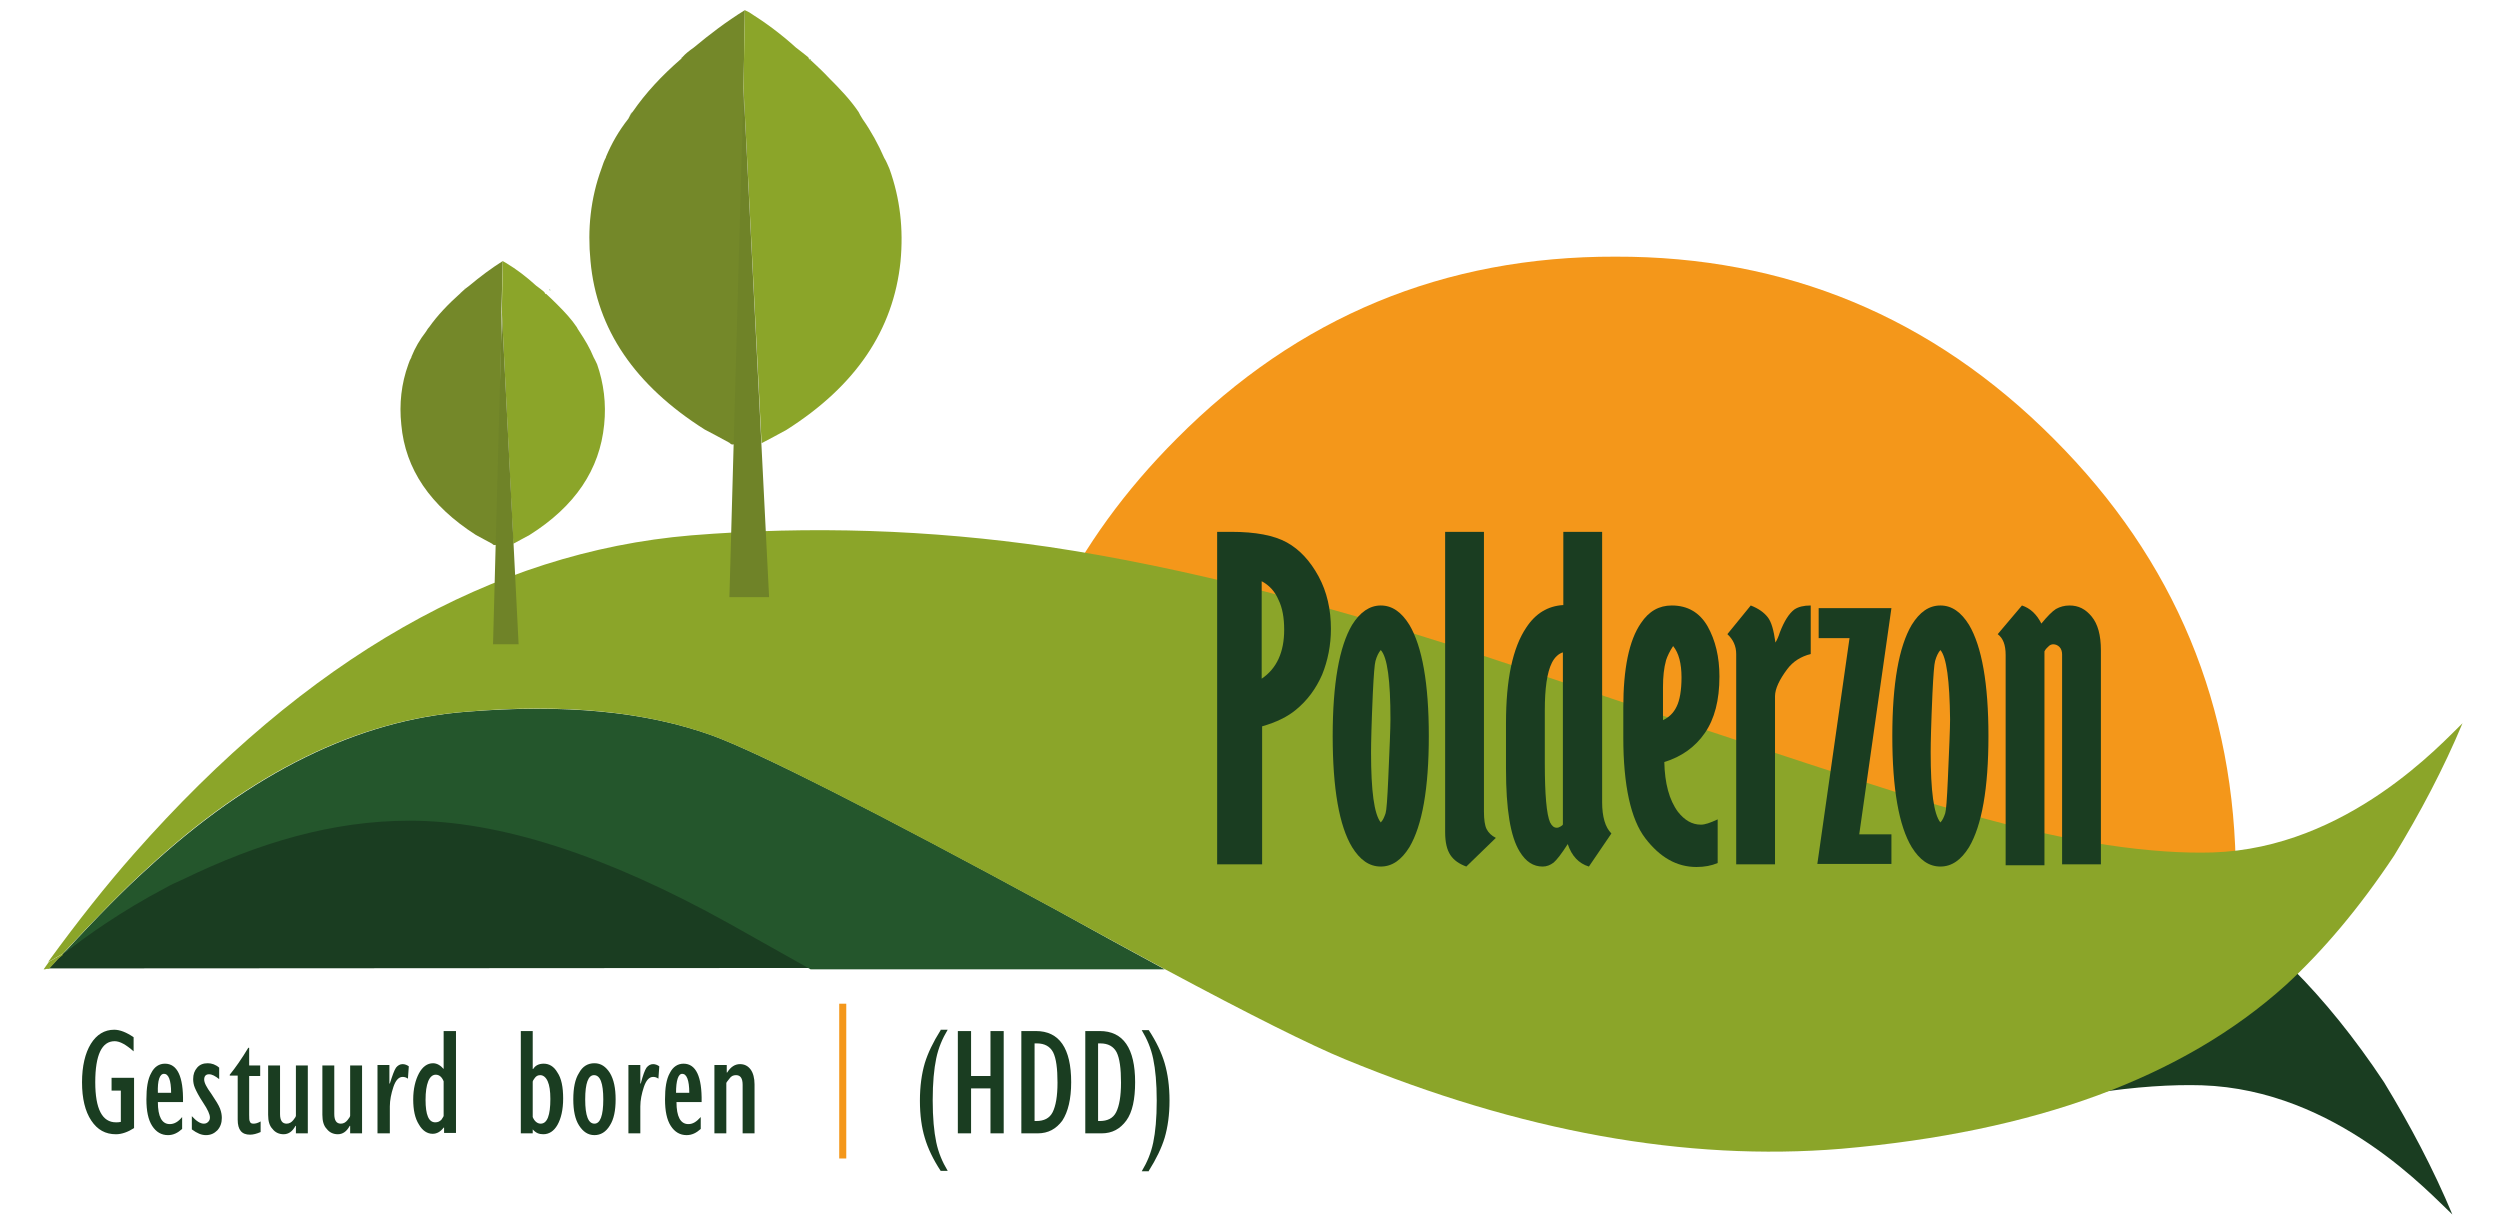
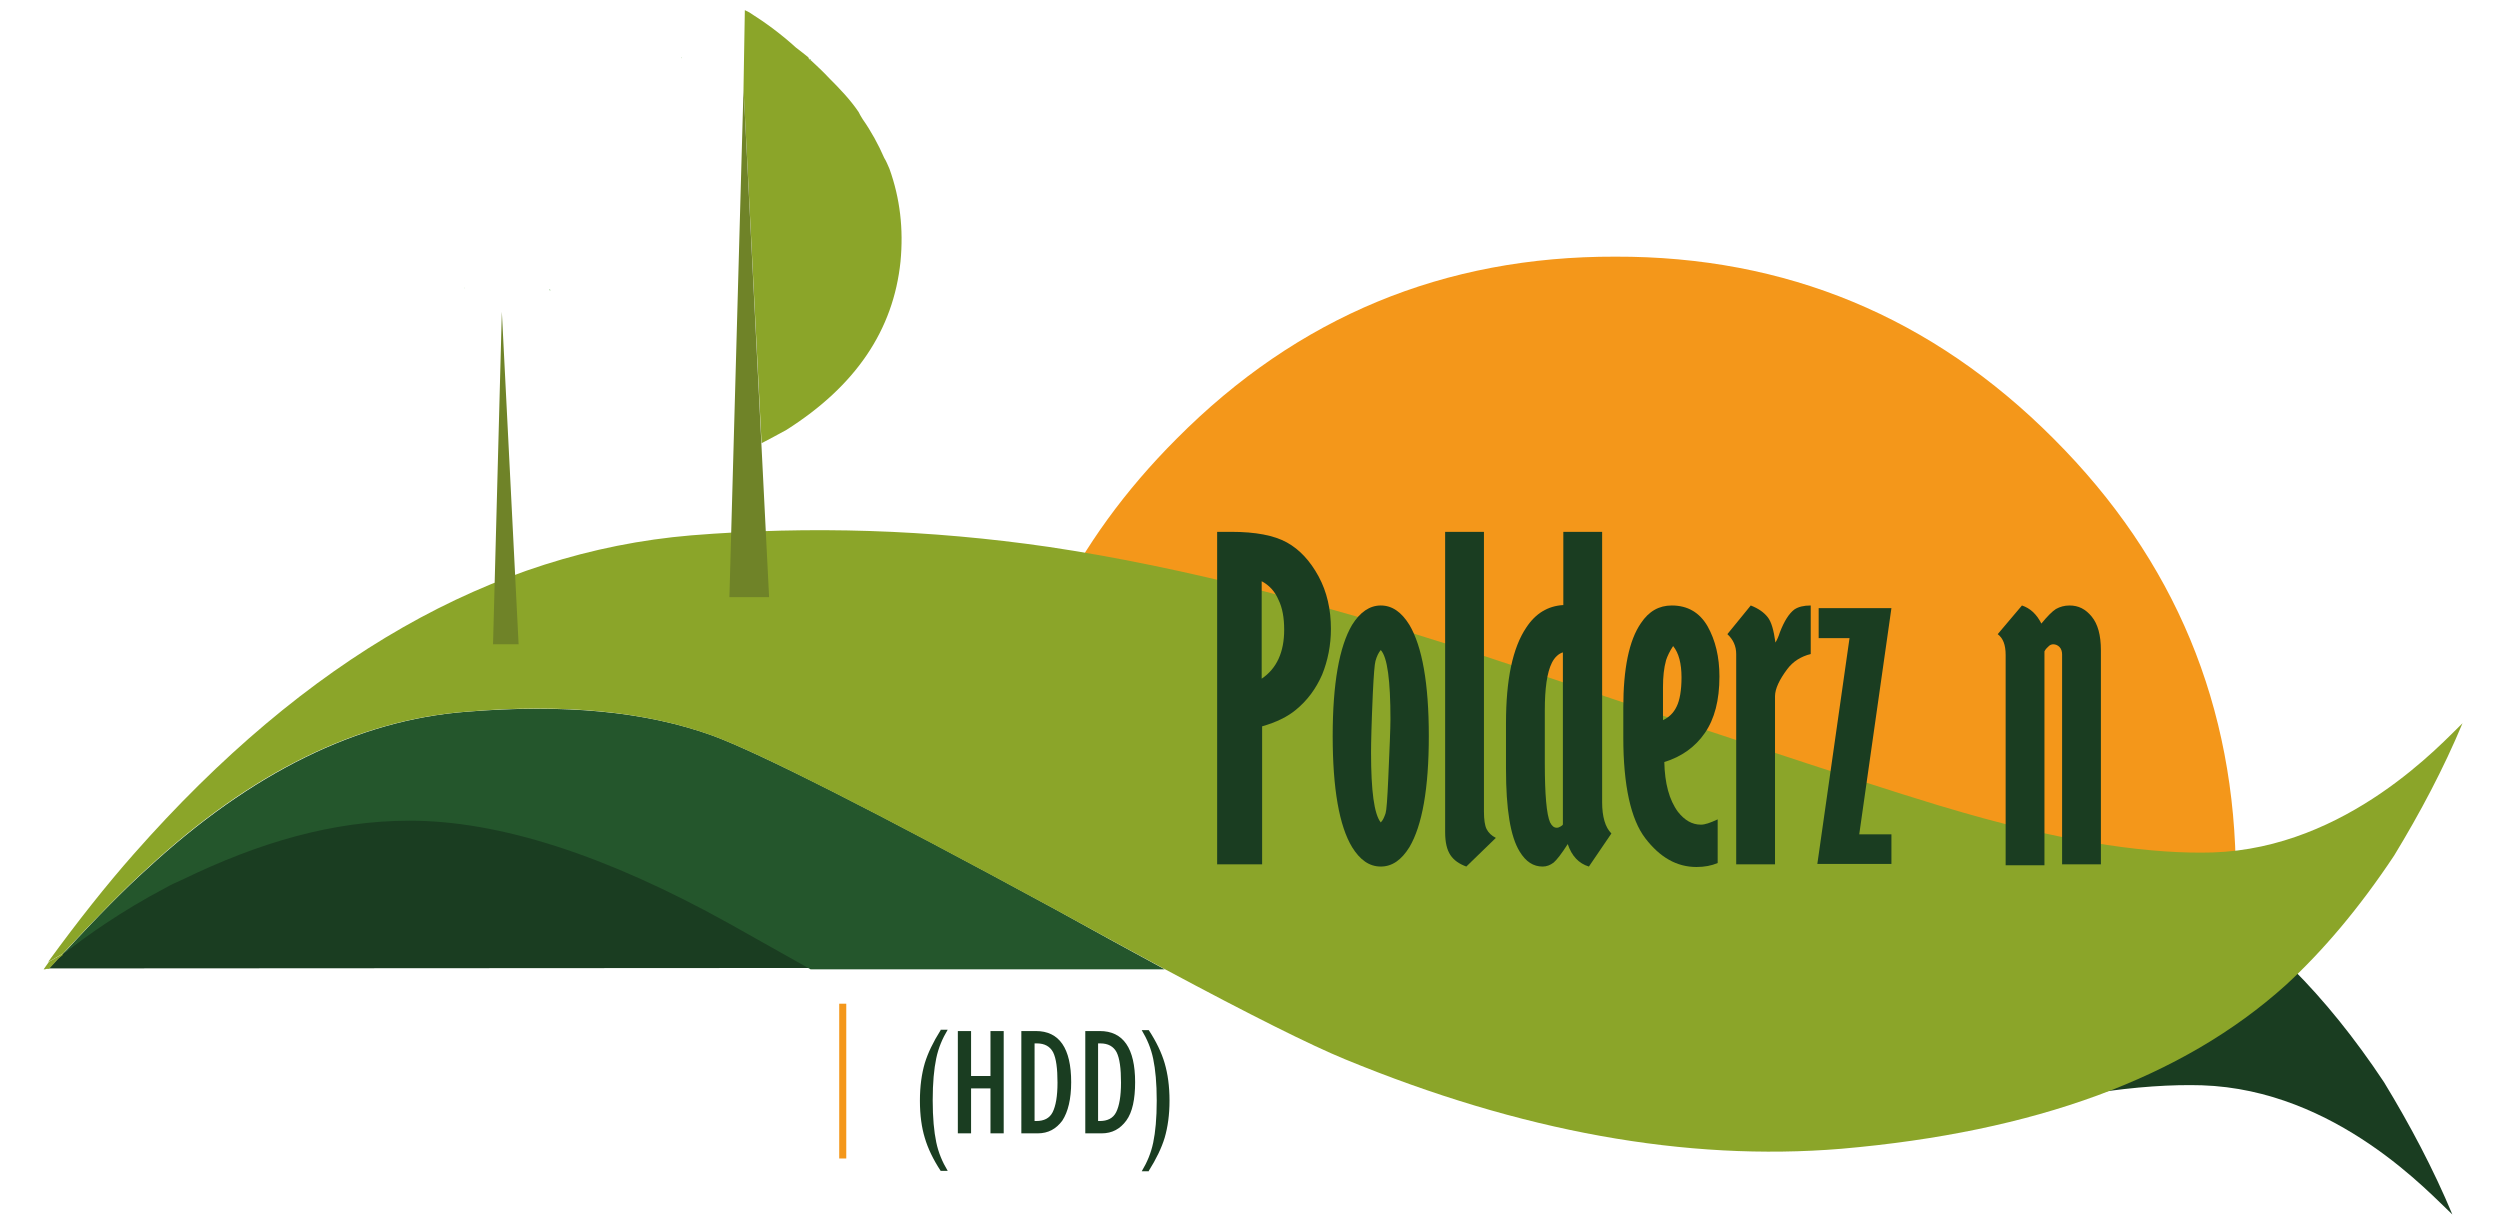
<svg xmlns="http://www.w3.org/2000/svg" xmlns:xlink="http://www.w3.org/1999/xlink" id="Laag_1" x="0px" y="0px" width="566.9px" height="276.4px" viewBox="0 0 566.9 276.4" style="enable-background:new 0 0 566.9 276.4;" xml:space="preserve">
  <style type="text/css">	.st0{clip-path:url(#SVGID_10_);fill:#1A3D21;}	.st1{clip-path:url(#SVGID_4_);fill:#748829;}	.st2{fill:#1A3D21;}	.st3{clip-path:url(#SVGID_10_);fill:#8BA529;}	.st4{clip-path:url(#SVGID_2_);fill:#4BA334;}	.st5{fill:#8BA529;}	.st6{clip-path:url(#SVGID_2_);fill:#1A3D21;}	.st7{fill:#F4971A;}	.st8{clip-path:url(#SVGID_4_);fill:#4BA334;}	.st9{clip-path:url(#SVGID_4_);fill:#1A3D21;}	.st10{clip-path:url(#SVGID_2_);fill:#24562C;}	.st11{clip-path:url(#SVGID_2_);fill:#F4971A;}	.st12{clip-path:url(#SVGID_4_);fill:#8BA529;}	.st13{clip-path:url(#SVGID_6_);fill:#1A3D21;}	.st14{fill:#6F8328;}	.st15{clip-path:url(#SVGID_8_);fill:#1A3D21;}	.st16{clip-path:url(#SVGID_10_);fill:#748829;}</style>
  <g>
    <defs>
      <rect id="SVGID_1_" x="9.8" y="2.3" width="548.7" height="273" />
    </defs>
    <clipPath id="SVGID_2_">
      <use xlink:href="#SVGID_1_" style="overflow:visible;" />
    </clipPath>
    <path class="st6" d="M168.3,207.2c-28-15.5-52.4-25.1-72.7-25.1c-17.4,0-37.5,6.8-54.6,15.2c-1.4,0.7-3.2,3.4-4.5,4.1  c-9.8,5.1-17,10.8-21.8,14.5c-0.2,0.2-0.4,0.3-0.6,0.5c-0.3,0.3-0.5,0.5-0.8,0.8c-0.7,0.8-1.5,1.6-2.2,2.4l172.7-0.1  C175.4,215,172.2,209.4,168.3,207.2" />
    <path class="st6" d="M519.9,219.7c-1.3,1.3-2.6,2.5-3.9,3.7c-11.4,10.2-25.2,18.4-41.4,24.5c9.8-1.5,18-2,24.7-1.8  c30.6,1,52,24.9,56.8,29.3c-4.3-10.3-9.6-20.3-15.5-30C533.9,235.3,526.9,226.7,519.9,219.7" />
    <path class="st11" d="M366.3,58.2c-38.8-0.1-72,13.6-99.5,41.3c-23.3,23.3-36.8,50.7-40.3,82.1h34.2v21.6h246.2  c0.1-1.4,0.1-2.9,0.1-4.2c0-38.8-13.8-72-41.3-99.5C438.1,71.8,404.9,58.1,366.3,58.2" />
    <path class="st4" d="M154.5,13.2v0.1c0-0.1,0-0.1,0.1-0.3C154.5,13,154.5,13,154.5,13.2" />
    <path class="st4" d="M183.5,13.3c0,0,0.1,0.1,0.3,0.4l0.1-0.1C183.8,13.5,183.6,13.3,183.5,13.3" />
-     <path class="st4" d="M143.4,25.3c-0.4,0.4-0.7,1-1,1.6C142.7,26.3,143,25.8,143.4,25.3" />
    <path class="st10" d="M11,218.1C11,218.1,11,218.1,11,218.1C11,218.1,11.1,218,11,218.1C11.1,218,11,218.1,11,218.1" />
    <path class="st10" d="M161.6,166.8c-15.2-5.5-33.7-7.2-55.9-5.4C81.2,163.3,57,175.2,33.4,197c-4.8,4.3-11.2,10.7-19,19.2  c0.1-0.1,0.2-0.1,0.4-0.2c4.7-3.7,12.9-9.5,22.6-14.6c1.4-0.8,2.7-1.4,4.1-2c17.1-8.3,33.9-13.3,51.4-13.3  c20.3,0,44.5,7.8,72.4,23.3c3.9,2.2,10.1,5.7,18.5,10.4h80.3c-7.4-4-15.6-8.5-24.6-13.5C198.2,183.8,172.1,170.7,161.6,166.8" />
  </g>
  <path class="st5" d="M10.2,219.8h0.9H10.2z" />
  <g>
    <defs>
      <rect id="SVGID_3_" x="9.8" y="2.3" width="548.7" height="273" />
    </defs>
    <clipPath id="SVGID_4_">
      <use xlink:href="#SVGID_3_" style="overflow:visible;" />
    </clipPath>
    <path class="st12" d="M14.4,216.2c-1.2,0.7-2.3,1.3-3.3,1.9c-0.4,0.6-0.8,1.1-1.2,1.7h0.4c0.1-0.1,1.5-1.4,3.9-3.2  C14.2,216.4,14.3,216.3,14.4,216.2" />
    <path class="st12" d="M501.8,193.3c-13.1,0.4-31.9-1.9-56.5-9c-12.9-3.6-46.8-14.8-101.7-33.2c-40.4-13.6-75.6-22.6-105.9-27.1  c-26.9-3.9-53.9-4.8-81-2.6c-45,3.8-87.2,27.8-126.4,72.3c-6.1,6.9-12.6,15.1-19.3,24.3c0,0,0,0,0,0.1c1-0.5,2.1-1.2,3.3-1.9  c7.9-8.5,14.2-14.9,19-19.2c23.6-21.9,47.8-33.7,72.3-35.6c22.2-1.9,40.7-0.1,55.9,5.4c10.6,3.9,36.6,17.1,77.9,39.5  c9.1,5,17.2,9.4,24.6,13.4c0.1,0,0.1,0.1,0.2,0.1c19.4,10.4,33,17.2,40.8,20.4c39.8,16.4,77.3,23.2,112.5,20.3  c43.9-3.8,77.5-16.1,100.8-37.1c8.4-7.7,16.7-17.5,24.6-29.4c5.9-9.7,11.2-19.7,15.5-30C553.8,168.4,532.3,192.3,501.8,193.3" />
    <path class="st12" d="M14.1,216.5c-2.4,1.9-3.8,3.1-3.9,3.2h0.9c0.8-0.8,1.5-1.6,2.2-2.4C13.6,217.1,13.8,216.8,14.1,216.5" />
-     <path class="st1" d="M168.9,2.3c-4.2,2.6-8,5.5-11.6,8.5c-1,0.7-1.9,1.4-2.6,2.2c-0.1,0.1-0.1,0.1-0.1,0.3v-0.1  c-0.1,0-0.1,0-0.1,0.1c-4.5,3.9-8.1,7.8-11,12c-0.4,0.4-0.7,1-1,1.6c-2.2,2.8-3.8,5.6-5.1,8.7v0.1c-0.4,0.7-0.7,1.6-1,2.5  c-2.5,6.8-3.2,13.8-2.5,21c1.4,15.5,10.1,28.2,25.9,38.2c1.9,1,3.8,2,5.6,3c0.1,0.1,0.3,0.3,0.6,0.4c0.1,0,1.4-0.2,1.7-0.1  l0.9-80.9L168.9,2.3z" />
    <path class="st12" d="M168.9,2.3L168.6,20l4.1,80.5c1.9-1,3.8-2,5.6-3c15.8-10,24.3-22.7,25.9-38.2c0.7-7.4-0.1-14.3-2.5-21  c-0.4-0.9-0.7-1.7-1.2-2.5c-1.3-3-3-6.1-4.9-8.8c-0.4-0.6-0.7-1.2-0.9-1.6c-1.9-2.8-4.2-5.2-6.7-7.7c-1.3-1.4-2.8-2.8-4.2-4.1  l-0.1,0.1c-0.1-0.3-0.3-0.4-0.3-0.4c0-0.1,0-0.1-0.1-0.3c-0.9-0.7-1.7-1.4-2.8-2.2c-3.3-3-6.8-5.6-10.6-8" />
    <path class="st8" d="M105.3,65.4v0.1c0-0.1,0-0.1,0.1-0.3C105.3,65.3,105.3,65.3,105.3,65.4" />
    <path class="st8" d="M124.6,65.6c0,0,0,0.1,0.1,0.3l0.1-0.1C124.7,65.6,124.7,65.6,124.6,65.6" />
    <path class="st8" d="M97.9,73.6c-0.3,0.4-0.6,0.7-0.7,1C97.3,74.3,97.6,74,97.9,73.6" />
    <path class="st9" d="M286.1,131.8v22.1c3.4-2.3,5.1-6,5.1-11.1c0-2.7-0.4-5-1.3-6.8C289.1,134.1,287.8,132.7,286.1,131.8   M276,120.6h3.2c5.5,0,9.7,0.8,12.6,2.4c2.9,1.6,5.3,4.2,7.2,7.7c1.9,3.5,2.8,7.5,2.8,11.9c0,3.7-0.7,7.2-2,10.4  c-1.4,3.2-3.4,5.9-6,8c-1.8,1.5-4.4,2.8-7.6,3.7v31.3H276V120.6z" />
    <path class="st9" d="M313.1,147.4c-0.5,0.6-0.9,1.4-1.2,2.5c-0.2,0.7-0.4,3.2-0.6,7.4c-0.3,6.8-0.4,11.2-0.4,13.3  c0,8.8,0.7,14,2.2,15.9c0.5-0.5,0.8-1.2,1.1-2.1c0.2-0.6,0.4-3.2,0.6-7.8c0.3-6.9,0.5-11.4,0.5-13.5  C315.3,154.3,314.6,149,313.1,147.4 M313.1,137.3c2.6,0,4.7,1.5,6.5,4.4c2.9,4.9,4.4,13.3,4.4,25.2c0,11.9-1.5,20.3-4.4,25.2  c-1.8,2.9-3.9,4.4-6.5,4.4s-4.7-1.5-6.5-4.4c-2.9-4.8-4.4-13.2-4.4-25.2c0-11.9,1.5-20.3,4.4-25.2  C308.4,138.8,310.6,137.3,313.1,137.3" />
    <path class="st9" d="M327.7,120.6h8.8V184c0,1.9,0.2,3.2,0.6,4c0.4,0.8,1.1,1.5,2.1,2l-6.7,6.5c-1.6-0.6-2.8-1.4-3.6-2.6  c-0.8-1.2-1.2-2.9-1.2-5.2V120.6z" />
    <path class="st9" d="M354.5,147.9c-1.1,0.3-2,1.2-2.6,2.4c-1.1,2.2-1.6,5.8-1.6,10.8v12c0,7.1,0.4,11.6,1.2,13.4  c0.4,0.8,0.9,1.2,1.5,1.2c0.3,0,0.6-0.1,0.9-0.3c0.3-0.2,0.5-0.3,0.5-0.5V147.9z M354.5,120.6h8.8v61.3c0,3.3,0.7,5.7,2.1,7.1  l-5.1,7.5c-2.3-0.7-3.9-2.4-4.8-5.1c-1.4,2.2-2.5,3.6-3.2,4.2c-0.8,0.6-1.6,0.9-2.5,0.9c-2.1,0-3.8-1.1-5.2-3.4  c-2.1-3.4-3.1-9.6-3.1-18.7v-10.4c0-9.9,1.5-17.1,4.6-21.7c2.1-3.2,4.9-4.9,8.4-5.1V120.6z" />
    <path class="st9" d="M379.4,146.5c-0.8,1.2-1.3,2.3-1.6,3.2c-0.5,1.8-0.7,3.8-0.7,6.1v7.5c1.3-0.6,2.4-1.6,3.1-3.1  c0.7-1.4,1.1-3.7,1.1-6.6C381.3,150.5,380.7,148.1,379.4,146.5 M389.5,195.7c-1.4,0.6-3,0.9-4.8,0.9c-4.5,0-8.3-2.2-11.6-6.5  c-3.3-4.3-5-12-5-22.9v-6.7c0-8.9,1.3-15.3,4-19.2c1.8-2.7,4.1-4,7-4c3.6,0,6.3,1.6,8.1,4.7c1.8,3.2,2.7,7,2.7,11.4  c0,5.4-1.1,9.6-3.3,12.8c-2.2,3.2-5.3,5.4-9.2,6.6c0.1,4.8,1.1,8.6,3.1,11.3c1.5,1.9,3.2,2.9,5.2,2.9c0.9,0,2.1-0.4,3.8-1.2V195.7z  " />
    <path class="st9" d="M402.6,145.7c0.3-0.5,0.7-1.3,1-2.3c1-2.6,2.1-4.3,3.3-5.2c0.9-0.6,2.1-0.9,3.7-0.9v11c-2.3,0.6-4,1.7-5.3,3.4  c-1.8,2.4-2.8,4.5-2.8,6.2v38.1h-8.8v-47.7c0-1.8-0.7-3.3-2-4.5l5.3-6.5c1.8,0.7,3,1.6,3.8,2.6C401.7,141,402.2,142.9,402.6,145.7" />
  </g>
  <polygon class="st2" points="412.4,137.9 428.9,137.9 421.6,189.2 428.9,189.2 428.9,195.9 412.1,195.9 419.4,144.7 412.4,144.7 " />
  <g>
    <defs>
      <rect id="SVGID_5_" x="9.8" y="2.3" width="548.7" height="273" />
    </defs>
    <clipPath id="SVGID_6_">
      <use xlink:href="#SVGID_5_" style="overflow:visible;" />
    </clipPath>
-     <path class="st13" d="M440,147.4c-0.5,0.6-0.9,1.4-1.2,2.5c-0.2,0.7-0.4,3.2-0.6,7.4c-0.3,6.8-0.4,11.2-0.4,13.3  c0,8.8,0.7,14,2.2,15.9c0.5-0.5,0.8-1.2,1.1-2.1c0.2-0.6,0.4-3.2,0.6-7.8c0.3-6.9,0.5-11.4,0.5-13.5  C442.1,154.3,441.4,149,440,147.4 M440,137.3c2.6,0,4.7,1.5,6.5,4.4c2.9,4.9,4.4,13.3,4.4,25.2c0,11.9-1.5,20.3-4.4,25.2  c-1.8,2.9-3.9,4.4-6.5,4.4s-4.7-1.5-6.5-4.4c-2.9-4.8-4.4-13.2-4.4-25.2c0-11.9,1.5-20.3,4.4-25.2  C435.3,138.8,437.4,137.3,440,137.3" />
    <path class="st13" d="M458.5,137.3c1.8,0.6,3.3,1.9,4.4,4.1c1.4-1.7,2.5-2.8,3.3-3.3c0.9-0.5,1.9-0.8,3.1-0.8c2,0,3.6,0.8,5,2.5  c1.4,1.7,2.1,4.2,2.1,7.7v48.5h-8.8v-47.6c0-0.7-0.2-1.3-0.6-1.7c-0.4-0.4-0.9-0.6-1.4-0.6c-0.3,0-0.7,0.1-1,0.4s-0.7,0.6-1,1.2  v48.5h-8.8v-47.7c0-2.3-0.6-3.8-1.8-4.7L458.5,137.3z" />
  </g>
  <polygon class="st14" points="165.4,135.4 174.4,135.4 168.6,20 " />
  <g>
    <defs>
      <rect id="SVGID_7_" x="9.8" y="2.3" width="548.7" height="273" />
    </defs>
    <clipPath id="SVGID_8_">
      <use xlink:href="#SVGID_7_" style="overflow:visible;" />
    </clipPath>
    <path class="st15" d="M260.5,265.5c1.7-2.7,2.9-5.2,3.6-7.5c0.7-2.4,1.1-5.2,1.1-8.4c0-3.3-0.4-6.1-1.1-8.5  c-0.7-2.4-1.9-4.9-3.6-7.5h-1.6c1.2,2,2.1,4.1,2.6,6.5c0.5,2.4,0.8,5.5,0.8,9.5c0,4-0.3,7.1-0.8,9.5c-0.5,2.4-1.4,4.5-2.6,6.5  H260.5z M249,236.6h0.5c1.8,0,3,0.7,3.7,2c0.7,1.4,1,3.7,1,6.9c0,3.1-0.4,5.3-1.1,6.7c-0.7,1.4-2,2-3.7,2H249V236.6z M249.8,257  c2.4,0,4.2-1,5.6-2.9s2-4.9,2-8.7c0-7.7-2.7-11.6-8-11.6h-3.3V257H249.8z M234.6,236.6h0.5c1.8,0,3,0.7,3.7,2c0.7,1.4,1,3.7,1,6.9  c0,3.1-0.4,5.3-1.1,6.7c-0.7,1.4-2,2-3.7,2h-0.4V236.6z M235.3,257c2.4,0,4.2-1,5.6-2.9c1.3-2,2-4.9,2-8.7c0-7.7-2.7-11.6-8-11.6  h-3.3V257H235.3z M220.2,257v-10.2h4.4V257h3v-23.2h-3V244h-4.4v-10.2h-3V257H220.2z M213.3,233.6c-1.7,2.7-2.9,5.2-3.6,7.5  c-0.7,2.4-1.1,5.2-1.1,8.5c0,3.3,0.4,6.1,1.1,8.4c0.7,2.4,1.9,4.9,3.6,7.5h1.6c-1.2-2-2.1-4.1-2.6-6.5c-0.5-2.4-0.8-5.5-0.8-9.5  c0-4,0.3-7.1,0.8-9.5c0.5-2.4,1.4-4.5,2.6-6.5H213.3z" />
  </g>
  <rect x="190.3" y="227.6" class="st7" width="1.6" height="35.1" />
  <g>
    <defs>
-       <rect id="SVGID_9_" x="9.8" y="2.3" width="548.7" height="273" />
-     </defs>
+       </defs>
    <clipPath id="SVGID_10_">
      <use xlink:href="#SVGID_9_" style="overflow:visible;" />
    </clipPath>
    <path class="st0" d="M164.7,257v-11.4c0-0.1,0.2-0.4,0.7-1c0.4-0.6,0.9-0.8,1.5-0.8c1,0,1.5,0.7,1.5,2.2v11h2.7v-11.1  c0-1.4-0.3-2.6-0.9-3.4c-0.6-0.8-1.4-1.2-2.4-1.2c-1.1,0-2.1,0.6-2.9,1.9h-0.1v-1.7H162V257H164.7z M154.7,243.5  c1,0,1.6,1.4,1.6,4.3h-3C153.3,245,153.8,243.5,154.7,243.5 M156.1,254.9c-1.8,0-2.7-1.7-2.7-5h5.7c0.1-5.8-1.3-8.7-4.1-8.7  c-1.3,0-2.4,0.7-3.1,2.1c-0.8,1.4-1.1,3.4-1.1,6c0,2.6,0.4,4.6,1.3,6c0.9,1.4,2.1,2.1,3.6,2.1c1.2,0,2.2-0.5,3.2-1.4v-2.7  C157.9,254.4,157.1,254.9,156.1,254.9 M145.2,257v-6.1c0-1.4,0.3-2.9,0.8-4.4c0.5-1.5,1.2-2.3,2.1-2.3c0.4,0,0.8,0.1,1.2,0.4  l0.2-2.8c-0.4-0.3-0.9-0.5-1.4-0.5c-0.6,0-1.1,0.3-1.5,0.8c-0.4,0.6-0.8,1.7-1.3,3.6h-0.1v-4.2h-2.7V257H145.2z M136.8,249.3  c0,3.7-0.7,5.5-2,5.5c-1.4,0-2.1-1.8-2.1-5.5c0-3.7,0.7-5.5,2-5.5C136.1,243.8,136.8,245.6,136.8,249.3 M138.3,255.2  c0.9-1.4,1.3-3.4,1.3-5.9c0-2.5-0.4-4.5-1.3-6c-0.9-1.4-2-2.2-3.5-2.2c-1.5,0-2.7,0.7-3.5,2.2c-0.9,1.4-1.3,3.4-1.3,6  c0,2.5,0.4,4.5,1.3,5.9c0.9,1.4,2,2.2,3.5,2.2C136.2,257.4,137.4,256.7,138.3,255.2 M121.3,244.4c0.3-0.4,0.7-0.6,1.2-0.6  c0.7,0,1.3,0.5,1.7,1.4c0.4,0.9,0.6,2.2,0.6,4c0,3.7-0.7,5.6-2.2,5.6c-0.7,0-1.4-0.5-1.8-1.5v-8C120.8,245.1,121,244.8,121.3,244.4   M120.8,257v-0.9c0.7,0.8,1.4,1.1,2.4,1.1c1.3,0,2.4-0.7,3.2-2.1c0.8-1.4,1.3-3.4,1.3-6c0-2.6-0.4-4.6-1.3-5.9  c-0.8-1.4-1.9-2-3.1-2c-1.1,0-1.9,0.4-2.4,1.2h-0.1v-8.6h-2.7V257H120.8z M100.1,253.9c-0.4,0.4-0.8,0.6-1.4,0.6  c-1.5,0-2.2-1.7-2.2-5.1c0-1.8,0.2-3.2,0.6-4.2c0.4-1,1-1.5,1.7-1.5c0.8,0,1.4,0.5,1.8,1.5v7.8  C100.6,253.2,100.4,253.4,100.1,253.9 M103.3,233.8h-2.7v8.6c-0.7-0.8-1.5-1.3-2.4-1.3c-1.3,0-2.4,0.8-3.2,2.3  c-0.8,1.5-1.3,3.5-1.3,5.9c0,2.4,0.4,4.3,1.3,5.7c0.8,1.4,1.9,2.1,3.1,2.1c1,0,1.8-0.5,2.5-1.4h0.1v1.2h2.7V233.8z M88.4,257v-6.1  c0-1.4,0.3-2.9,0.8-4.4c0.5-1.5,1.2-2.3,2.1-2.3c0.4,0,0.8,0.1,1.2,0.4l0.2-2.8c-0.4-0.3-0.9-0.5-1.4-0.5c-0.6,0-1.1,0.3-1.5,0.8  c-0.4,0.6-0.8,1.7-1.4,3.6h-0.1v-4.2h-2.7V257H88.4z M79.4,241.6V253c0,0.2-0.2,0.5-0.6,1c-0.4,0.5-0.9,0.8-1.5,0.8  c-1,0-1.5-0.7-1.5-2.2v-11h-2.7v11.2c0,1.4,0.3,2.5,1,3.2c0.6,0.8,1.5,1.2,2.5,1.2c1.1,0,2-0.6,2.7-1.9h0.1v1.7h2.7v-15.4H79.4z   M67.1,241.6V253c0,0.2-0.2,0.5-0.6,1c-0.4,0.5-0.9,0.8-1.5,0.8c-1,0-1.5-0.7-1.5-2.2v-11h-2.7v11.2c0,1.4,0.3,2.5,1,3.2  c0.6,0.8,1.5,1.2,2.5,1.2c1.1,0,2-0.6,2.7-1.9h0.1v1.7h2.7v-15.4H67.1z M57.5,254.8c-0.4,0-0.7-0.1-0.8-0.4  c-0.2-0.3-0.2-0.8-0.2-1.6V244H59v-2.4h-2.5v-4h-0.2c-1.5,2.5-2.9,4.5-4.2,6.1v0.2h1.8v10c0,2.3,0.9,3.4,2.8,3.4  c0.7,0,1.5-0.2,2.4-0.6v-2.4C58.4,254.7,57.9,254.8,57.5,254.8 M46.7,257.4c1.1,0,1.9-0.4,2.6-1.1c0.7-0.8,1-1.7,1-2.8  c0-0.6-0.1-1.3-0.4-2.1c-0.3-0.8-1-1.9-2-3.4c-1.1-1.5-1.6-2.5-1.6-3.2c0-0.8,0.4-1.2,1.1-1.2c0.7,0,1.4,0.4,2.3,1.1v-2.6  c-0.8-0.7-1.7-1-2.6-1c-1,0-1.8,0.3-2.4,1s-0.9,1.5-0.9,2.6c0,0.6,0.1,1.3,0.4,2c0.3,0.7,0.9,1.9,1.9,3.4c1,1.5,1.5,2.6,1.5,3.3  c0,0.4-0.1,0.7-0.4,1s-0.6,0.4-1,0.4c-0.8,0-1.7-0.6-2.7-1.7v3C44.7,257,45.7,257.4,46.7,257.4 M37.2,243.5c1,0,1.6,1.4,1.6,4.3h-3  C35.7,245,36.2,243.5,37.2,243.5 M38.5,254.9c-1.8,0-2.7-1.7-2.7-5h5.7c0.1-5.8-1.3-8.7-4.1-8.7c-1.3,0-2.4,0.7-3.1,2.1  c-0.8,1.4-1.1,3.4-1.1,6c0,2.6,0.4,4.6,1.3,6c0.9,1.4,2.1,2.1,3.6,2.1c1.2,0,2.2-0.5,3.2-1.4v-2.7  C40.4,254.4,39.5,254.9,38.5,254.9 M25.3,244.5v2.8h2.1v7.1c-0.4,0.1-0.8,0.1-1.1,0.1c-3.1,0-4.7-3-4.7-9.1c0-6.2,1.5-9.3,4.4-9.3  c1.2,0,2.6,0.8,4.3,2.3v-3.2c-1.6-1.1-3.1-1.7-4.4-1.7c-2.2,0-4,1.1-5.3,3.2c-1.3,2.1-2,5.1-2,8.7c0,3.7,0.7,6.6,2.1,8.7  c1.4,2.1,3.2,3.1,5.6,3.1c1.3,0,2.7-0.5,4.1-1.4v-11.4H25.3z" />
    <path class="st16" d="M114,59.2c-2.7,1.7-5.2,3.6-7.6,5.6c-0.7,0.5-1.2,0.9-1.7,1.4c-0.1,0.1-0.1,0.1-0.1,0.2v-0.1  c-0.1,0-0.1,0-0.1,0.1c-2.9,2.6-5.3,5.1-7.2,7.8c-0.3,0.3-0.5,0.7-0.7,1c-1.4,1.8-2.5,3.7-3.3,5.7V81c-0.3,0.5-0.5,1-0.7,1.6  c-1.6,4.4-2.1,9-1.6,13.7c0.9,10.1,6.6,18.4,16.9,25c1.2,0.7,2.5,1.3,3.7,2c0.1,0.1,0.2,0.2,0.4,0.3c0.1,0,0.9-0.1,1.1,0l0.6-52.8  L114,59.2z" />
    <path class="st3" d="M114,59.2l-0.2,11.5l2.6,52.6c1.2-0.7,2.5-1.3,3.7-2c10.3-6.5,15.9-14.8,16.9-25c0.5-4.8-0.1-9.4-1.6-13.7  c-0.3-0.6-0.5-1.1-0.8-1.6c-0.8-2-2-4-3.2-5.8c-0.3-0.4-0.5-0.8-0.6-1c-1.2-1.8-2.7-3.4-4.3-5c-0.9-0.9-1.8-1.8-2.7-2.6l-0.1,0.1  c-0.1-0.2-0.2-0.3-0.2-0.3c0-0.1,0-0.1-0.1-0.2c-0.6-0.5-1.1-0.9-1.8-1.4c-2.2-2-4.4-3.7-6.9-5.2" />
  </g>
  <polygon class="st14" points="111.8,146.1 117.6,146.1 113.8,70.7 " />
</svg>